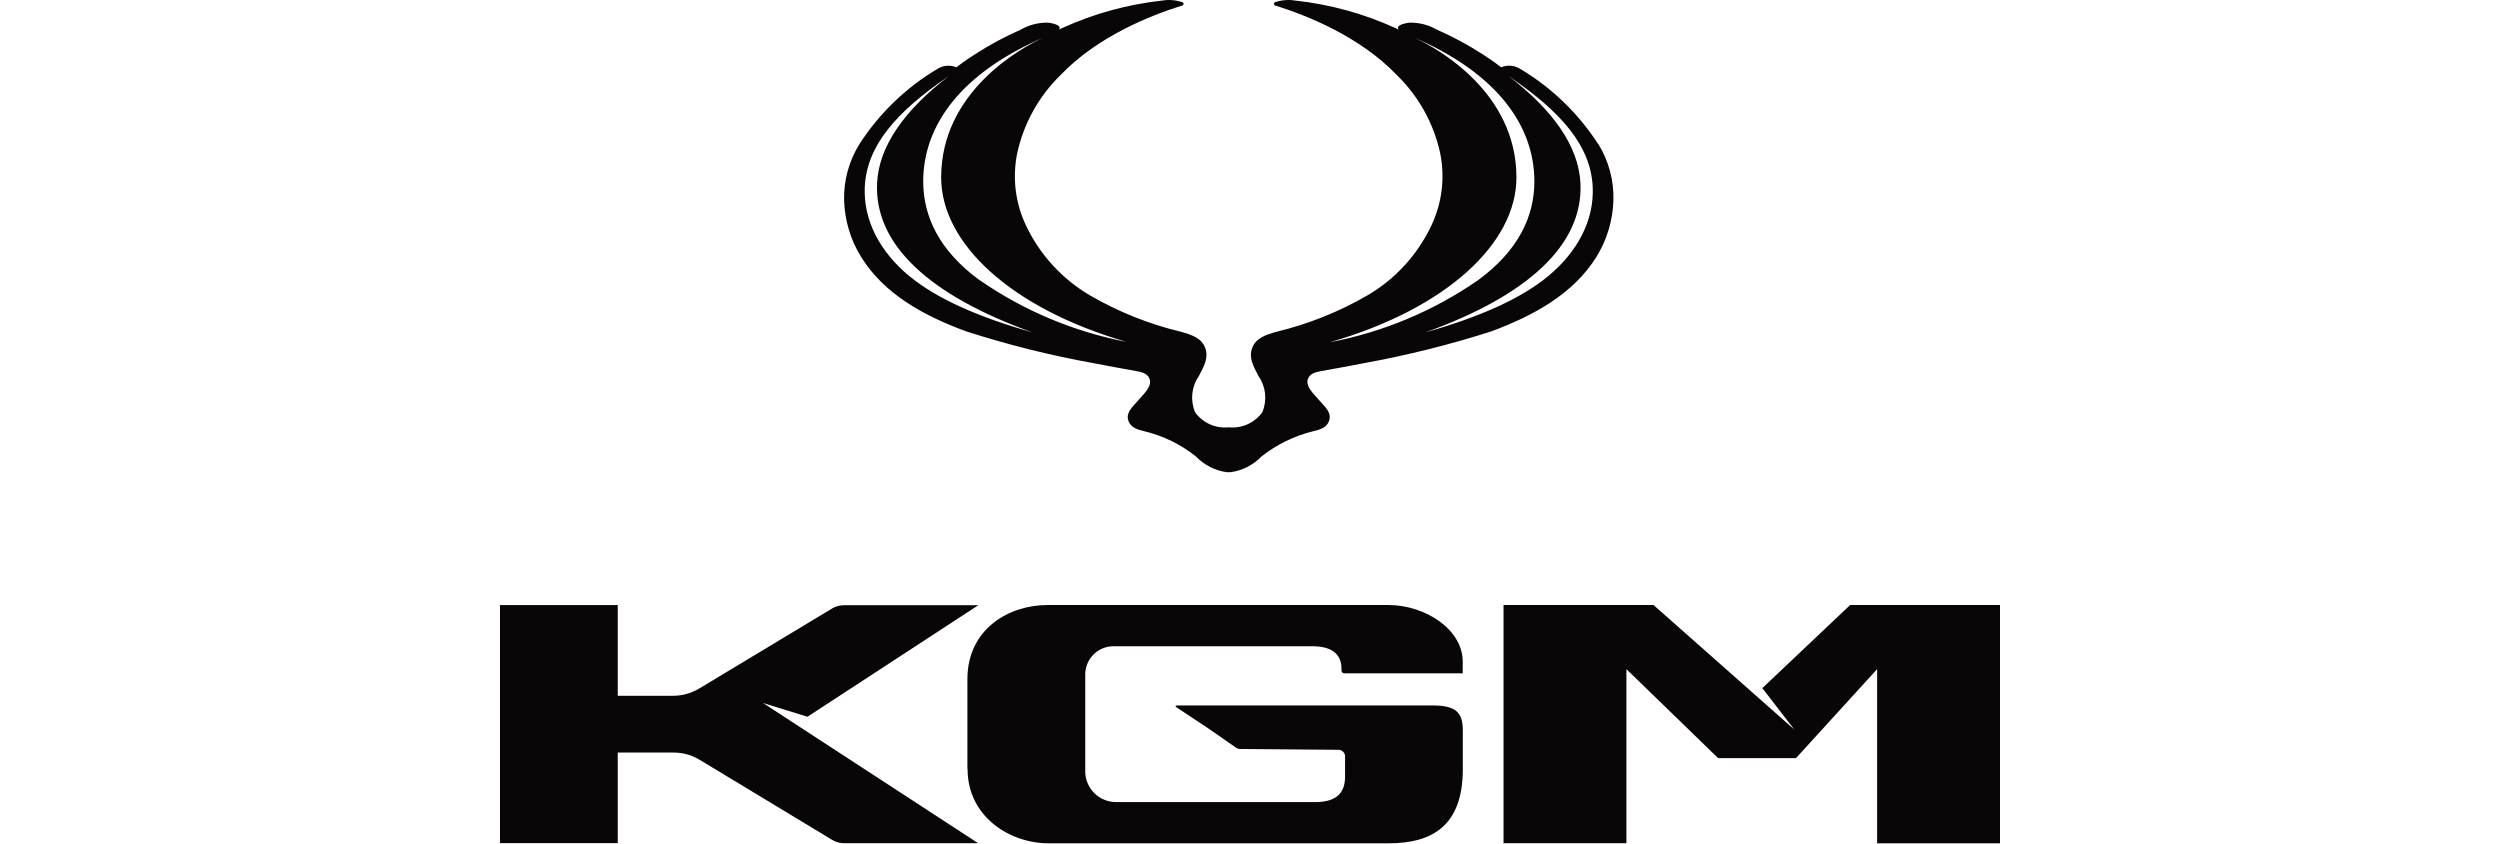
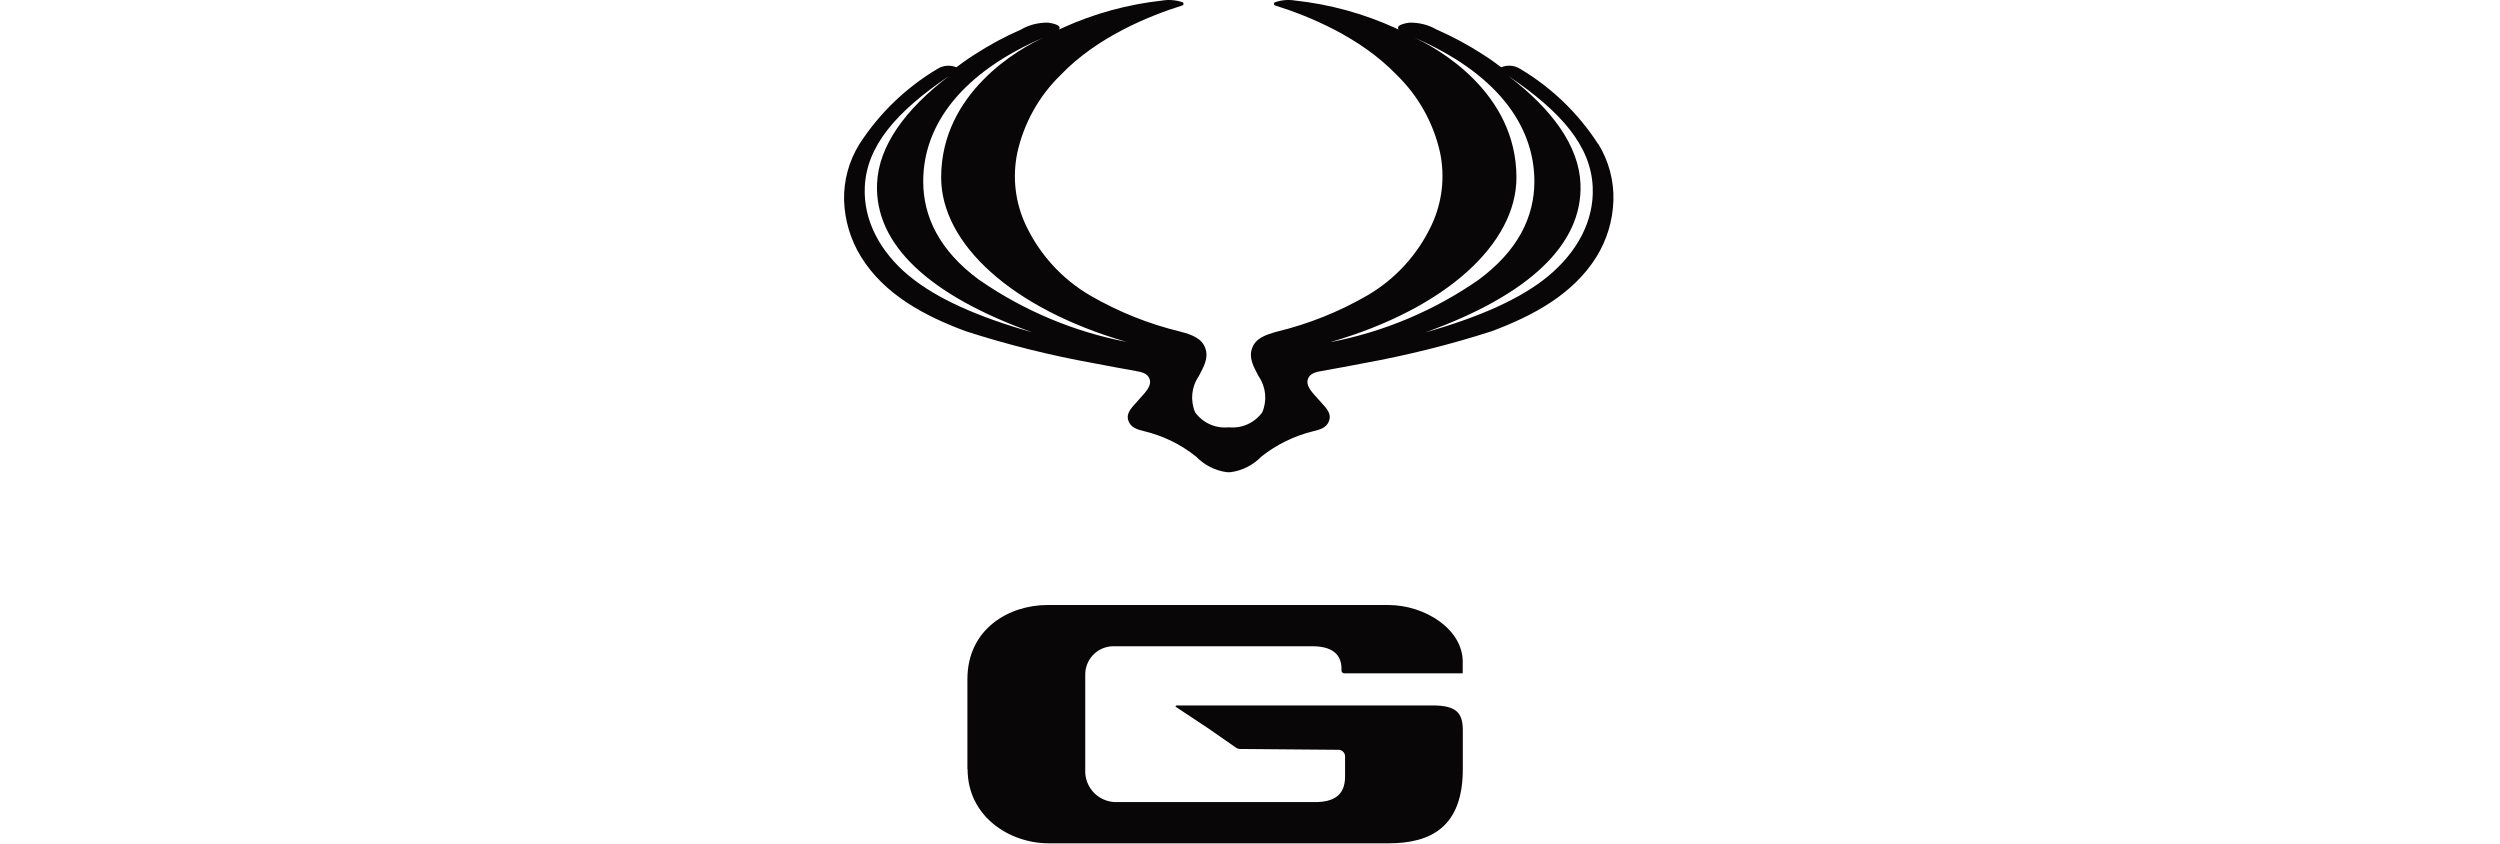
<svg xmlns="http://www.w3.org/2000/svg" width="80" viewBox="0 0 48 27" fill="none">
  <path d="M35.135 4.601C34.5 3.62 33.648 2.8 32.644 2.203C32.462 2.089 32.237 2.069 32.039 2.153C31.975 2.106 31.713 1.904 31.442 1.736C30.975 1.434 30.484 1.169 29.974 0.947C29.709 0.793 29.41 0.719 29.104 0.725C29.104 0.725 28.627 0.776 28.758 0.947L28.651 0.897C27.635 0.434 26.551 0.137 25.441 0.017C25.227 -0.018 25.008 0.001 24.803 0.071C24.772 0.081 24.759 0.114 24.769 0.141C24.776 0.158 24.789 0.168 24.803 0.175C25.837 0.497 27.519 1.172 28.695 2.398C29.393 3.076 29.877 3.946 30.085 4.896C30.243 5.675 30.149 6.484 29.809 7.206C29.366 8.147 28.651 8.933 27.751 9.456C26.844 9.98 25.867 10.37 24.853 10.615C24.474 10.719 24.178 10.833 24.067 11.142C23.956 11.451 24.104 11.716 24.275 12.039C24.51 12.378 24.554 12.814 24.393 13.194C24.271 13.361 24.108 13.493 23.92 13.578C23.731 13.662 23.524 13.695 23.318 13.674C22.899 13.718 22.489 13.533 22.244 13.194C22.083 12.814 22.126 12.378 22.361 12.039C22.529 11.716 22.68 11.454 22.57 11.142C22.459 10.83 22.163 10.719 21.784 10.615C20.767 10.371 19.791 9.98 18.886 9.456C17.988 8.931 17.271 8.147 16.827 7.206C16.488 6.488 16.391 5.679 16.552 4.896C16.76 3.946 17.244 3.076 17.942 2.398C19.114 1.172 20.8 0.497 21.834 0.175C21.864 0.165 21.881 0.134 21.871 0.104C21.864 0.087 21.854 0.074 21.837 0.071C21.632 0.001 21.413 -0.018 21.199 0.017C20.091 0.138 19.007 0.433 17.992 0.897L17.885 0.947C18.019 0.779 17.539 0.725 17.539 0.725C17.233 0.719 16.931 0.793 16.669 0.947C16.159 1.169 15.669 1.434 15.202 1.736C14.933 1.904 14.668 2.102 14.604 2.153C14.406 2.072 14.181 2.089 14 2.203C12.996 2.8 12.143 3.62 11.508 4.601C11.167 5.144 10.994 5.776 11.011 6.417C11.031 7.055 11.219 7.677 11.555 8.221C12.297 9.419 13.573 10.108 14.91 10.601C16.248 11.032 17.613 11.373 18.997 11.622C19.42 11.703 19.9 11.794 20.34 11.871C20.535 11.904 20.686 11.945 20.763 12.076C20.87 12.257 20.749 12.445 20.588 12.626L20.279 12.972C20.131 13.14 20.034 13.295 20.118 13.489C20.202 13.684 20.39 13.745 20.612 13.798C21.216 13.943 21.784 14.218 22.271 14.608C22.536 14.883 22.885 15.061 23.265 15.111H23.372C23.752 15.061 24.101 14.883 24.366 14.608C24.856 14.222 25.421 13.946 26.028 13.798C26.25 13.745 26.438 13.688 26.522 13.489C26.606 13.291 26.509 13.137 26.361 12.972L26.052 12.626C25.891 12.445 25.77 12.257 25.877 12.076C25.954 11.945 26.105 11.904 26.3 11.871C26.74 11.794 27.22 11.703 27.643 11.622C29.027 11.37 30.394 11.031 31.73 10.601C33.063 10.104 34.34 9.416 35.085 8.221C35.421 7.68 35.609 7.055 35.629 6.417C35.649 5.776 35.478 5.145 35.142 4.601M13.1 8.838C12.156 8.056 11.626 7.049 11.673 5.988C11.73 4.675 12.67 3.583 14.359 2.438C12.976 3.496 12.116 4.661 12.066 5.873C11.982 7.834 13.745 9.453 17.032 10.635C15.303 10.145 13.973 9.557 13.1 8.835M15.346 8.966C14.053 8.019 13.543 6.924 13.543 5.806C13.543 3.983 14.792 2.31 17.432 1.185C16.616 1.545 14.117 2.965 14.117 5.679C14.117 7.787 16.357 9.873 20.051 10.941C18.365 10.615 16.763 9.943 15.35 8.966M26.592 10.941C30.286 9.869 32.526 7.787 32.526 5.679C32.526 2.965 30.028 1.545 29.212 1.185C31.851 2.314 33.1 3.983 33.1 5.806C33.1 6.924 32.59 8.019 31.297 8.966C29.884 9.944 28.283 10.617 26.596 10.944M33.54 8.838C32.667 9.56 31.337 10.148 29.608 10.638C32.895 9.456 34.658 7.834 34.575 5.877C34.524 4.664 33.661 3.496 32.281 2.441C33.97 3.583 34.91 4.678 34.967 5.988C35.014 7.049 34.484 8.056 33.54 8.838ZM14.963 24.612C14.963 26.143 16.323 26.986 17.553 26.986H28.436C29.789 26.986 30.81 26.462 30.81 24.612V23.37C30.81 22.799 30.592 22.574 29.836 22.574H21.646C21.646 22.574 21.619 22.587 21.619 22.601C21.619 22.611 21.622 22.617 21.633 22.624L22.667 23.309L23.55 23.924C23.59 23.951 23.637 23.967 23.684 23.967L26.854 23.994C26.968 24.008 27.052 24.108 27.042 24.226V24.854C27.042 25.468 26.653 25.667 26.075 25.667H19.712C19.459 25.666 19.216 25.569 19.033 25.394C18.85 25.22 18.741 24.982 18.728 24.73V21.617C18.719 21.377 18.806 21.144 18.969 20.968C19.132 20.793 19.358 20.689 19.598 20.68H25.991C26.626 20.68 26.928 20.935 26.928 21.405V21.459C26.928 21.506 26.969 21.546 27.016 21.546H30.807V21.174C30.807 20.143 29.615 19.36 28.416 19.36H17.522C16.293 19.36 14.957 20.119 14.957 21.734V24.612H14.963Z" fill="#080607" />
-   <path d="M15.303 26.983H11.011C10.877 26.983 10.742 26.946 10.628 26.875L6.387 24.313C6.139 24.162 5.853 24.082 5.561 24.082H3.768V26.98H0V19.363H3.768V22.265H5.541C5.833 22.265 6.118 22.184 6.367 22.037L10.628 19.471C10.742 19.401 10.877 19.367 11.011 19.367H15.306L9.839 22.936L8.419 22.497L15.306 26.986L15.303 26.983ZM32.113 19.36V26.983H36.045V21.412L38.98 24.26H41.472L44.068 21.412V26.986H48V19.36H43.205L40.394 22.02L41.418 23.346L36.912 19.36H32.113Z" fill="#080607" />
</svg>